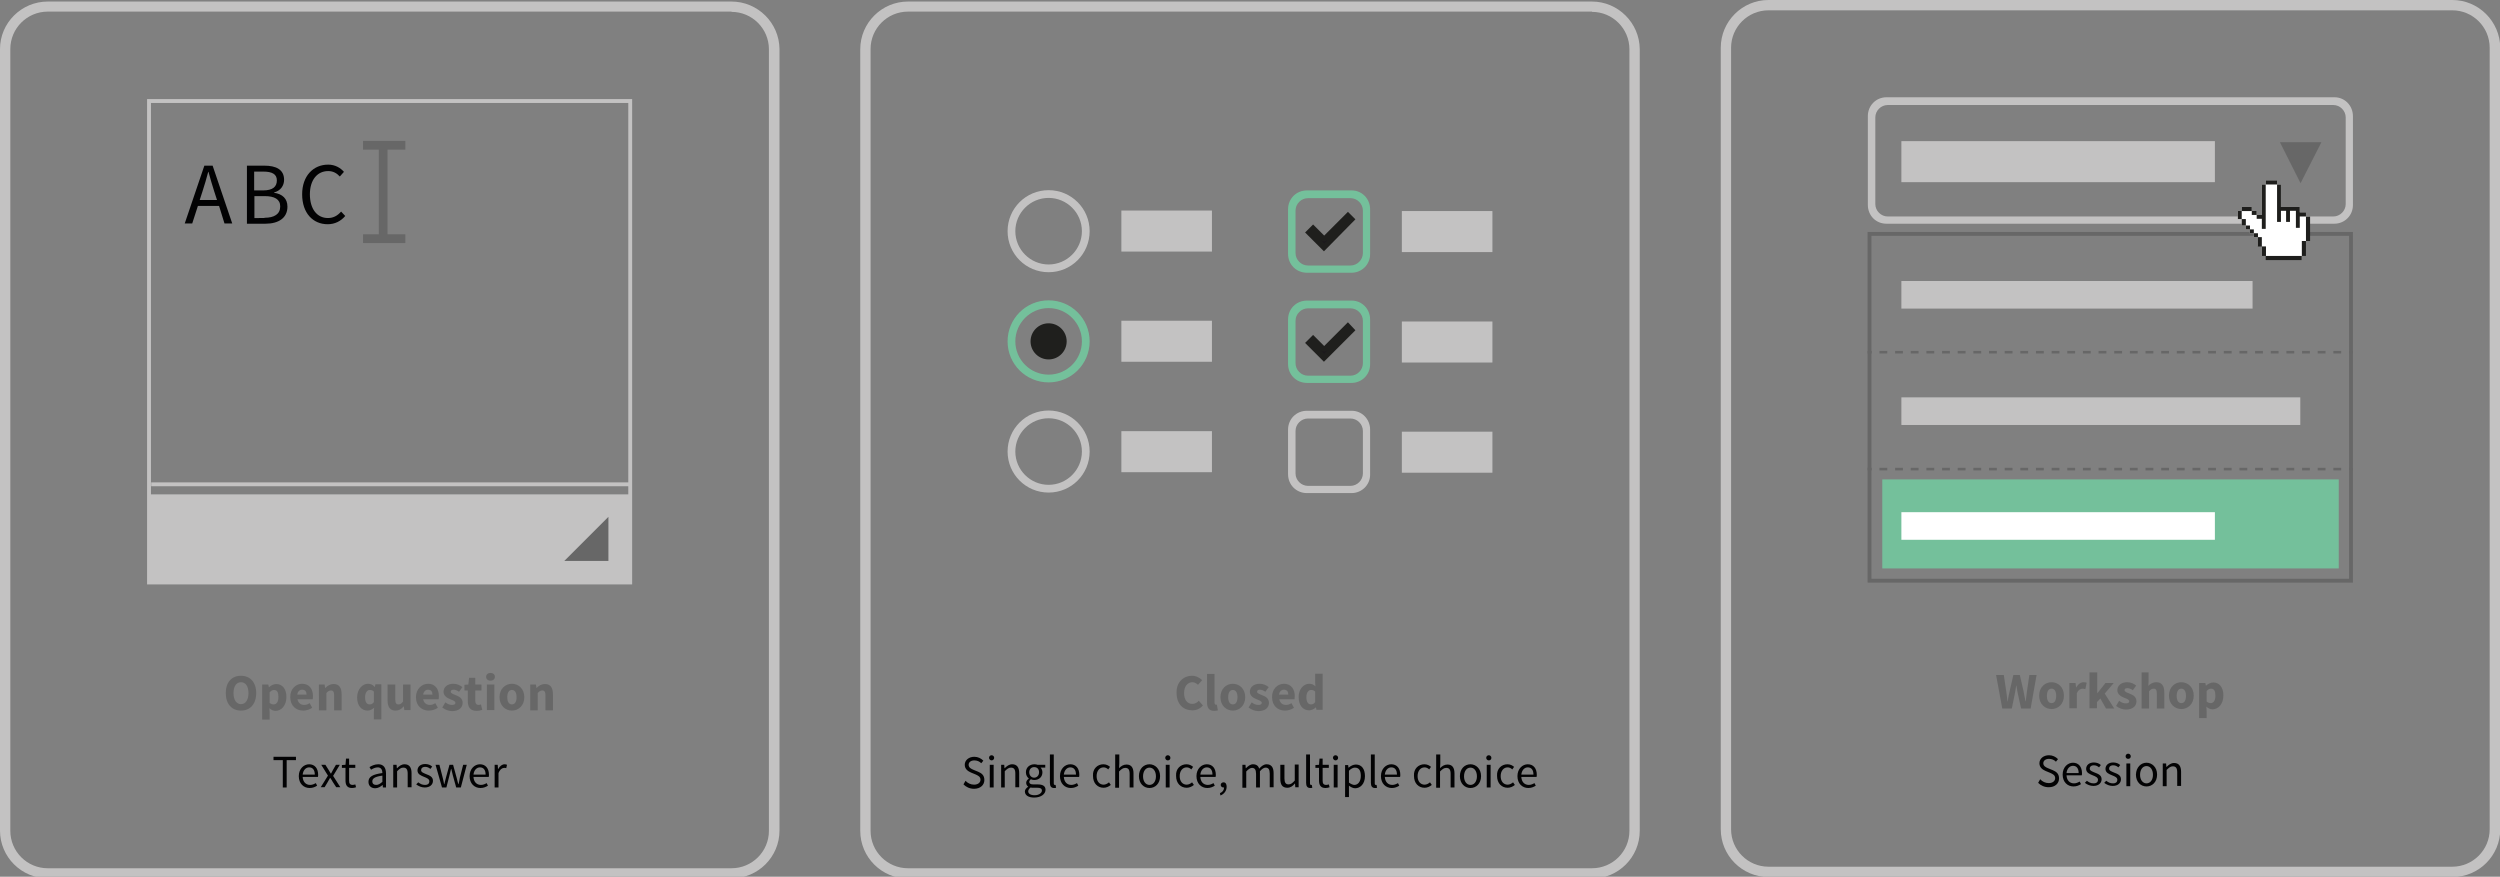
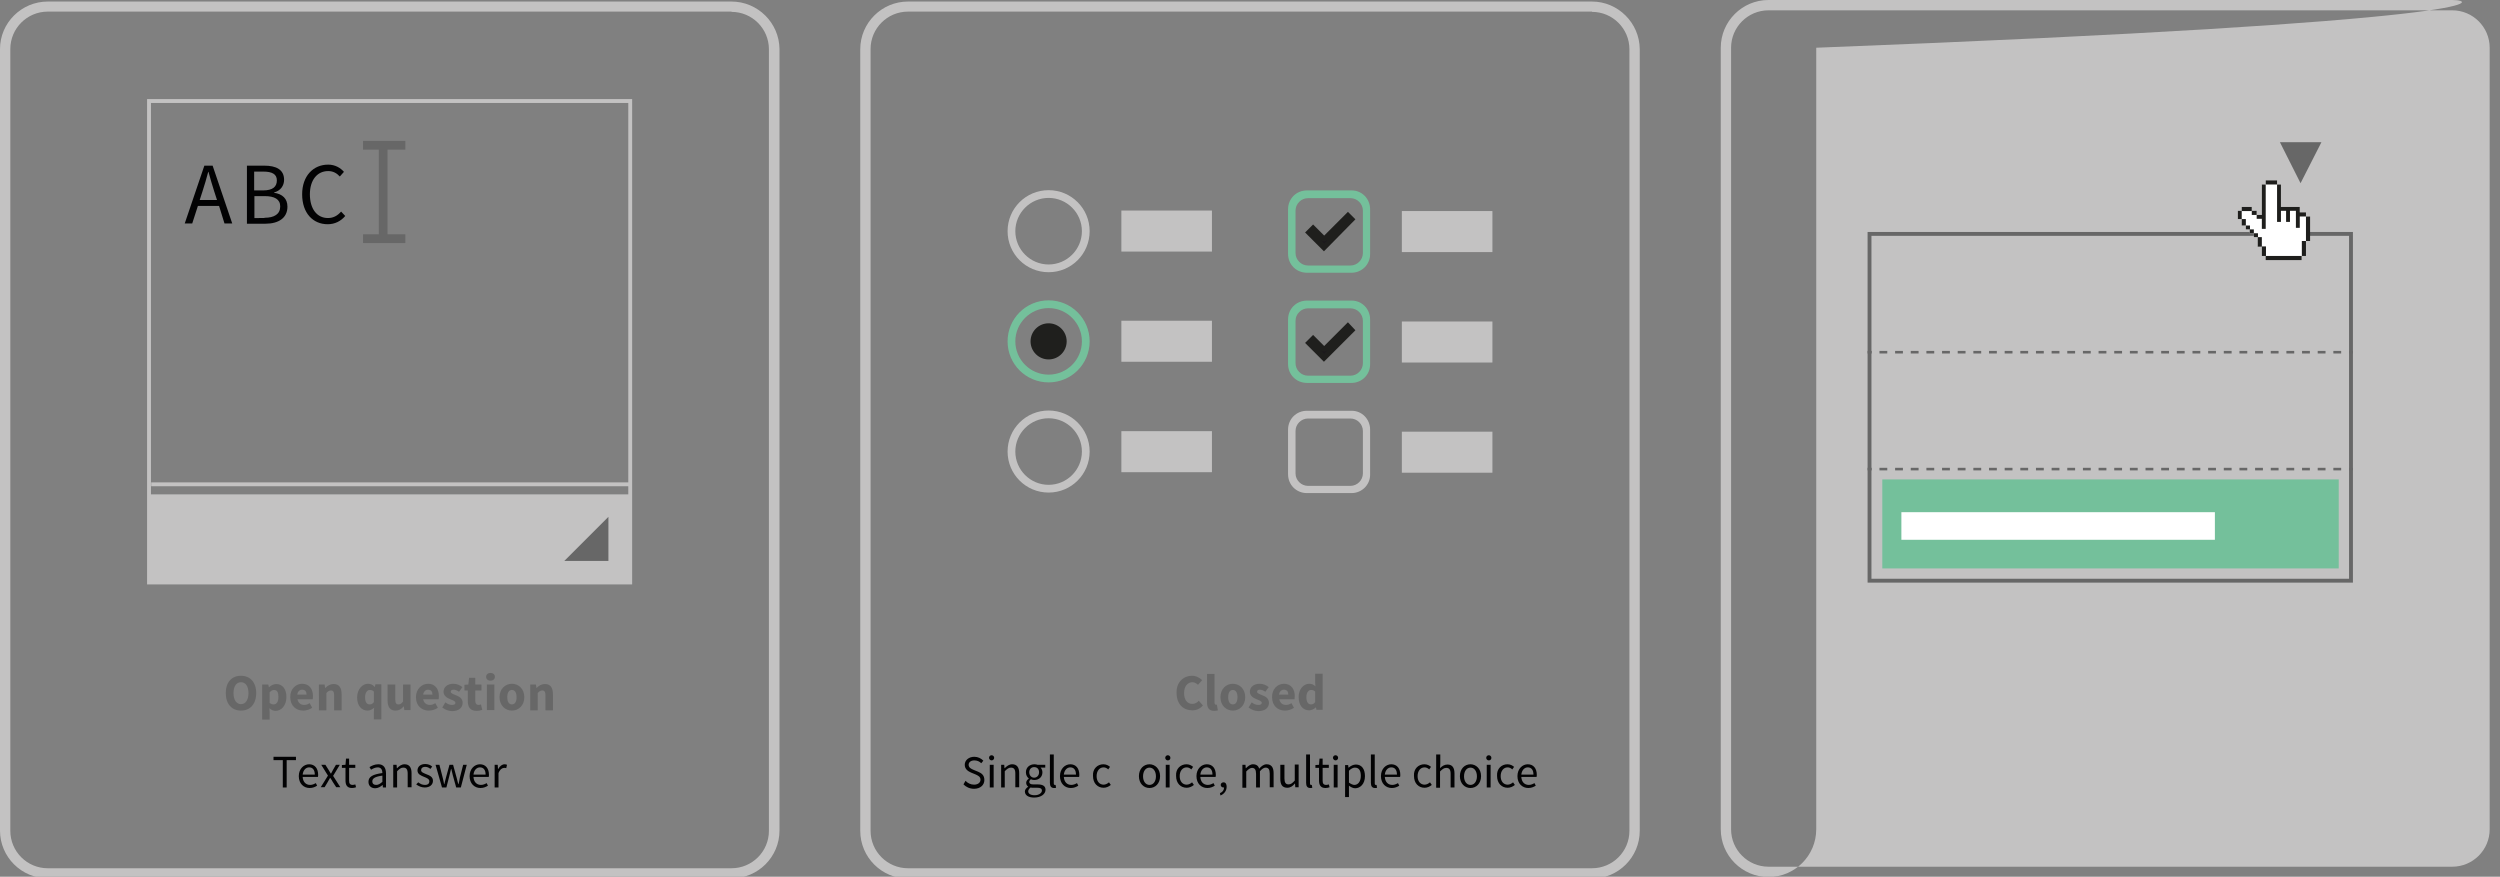
<svg xmlns="http://www.w3.org/2000/svg" version="1.1" x="0px" y="0px" viewBox="0 0 968.9 339.8" enable-background="new 0 0 968.9 339.8" xml:space="preserve">
  <rect x="0" y="0" width="968.9" height="339.8" fill="#808080" stroke="none" />
  <g id="Laag_1">
</g>
  <g id="Laag_3">
    <g>
      <g>
        <path fill="#676767" d="M87.5,268.6c0-4.3,2.4-6.7,5.9-6.7c3.5,0,5.9,2.5,5.9,6.7c0,4.3-2.4,6.8-5.9,6.8     C89.9,275.4,87.5,272.9,87.5,268.6z M96.3,268.6c0-2.6-1.1-4.2-2.9-4.2c-1.8,0-2.9,1.6-2.9,4.2c0,2.6,1.1,4.3,2.9,4.3     C95.2,272.9,96.3,271.2,96.3,268.6z" />
        <path fill="#676767" d="M104.5,276v2.9h-2.9v-13.6h2.4l0.2,1h0.1c0.8-0.7,1.8-1.2,2.8-1.2c2.4,0,3.9,2,3.9,5c0,3.4-2,5.4-4.2,5.4     c-0.9,0-1.7-0.4-2.4-1L104.5,276z M106.1,273c1,0,1.8-0.9,1.8-2.9c0-1.8-0.5-2.7-1.7-2.7c-0.6,0-1.1,0.3-1.7,0.9v4.1     C105,272.9,105.6,273,106.1,273z" />
        <path fill="#676767" d="M117.1,265c2.8,0,4.2,2.1,4.2,4.8c0,0.5-0.1,1-0.1,1.2h-5.9c0.3,1.5,1.3,2.2,2.6,2.2     c0.7,0,1.4-0.2,2.1-0.7l1,1.8c-1,0.7-2.3,1.1-3.5,1.1c-2.8,0-5-1.9-5-5.2C112.4,267,114.7,265,117.1,265z M118.8,269.2     c0-1.1-0.5-1.9-1.7-1.9c-0.9,0-1.7,0.6-1.9,1.9H118.8z" />
        <path fill="#676767" d="M123.4,265.3h2.4l0.2,1.3h0.1c0.8-0.8,1.8-1.5,3.2-1.5c2.2,0,3.1,1.5,3.1,4v6.2h-2.9v-5.8     c0-1.4-0.4-1.9-1.2-1.9c-0.7,0-1.2,0.3-1.8,1v6.7h-2.9V265.3z" />
        <path fill="#676767" d="M142.6,265c1.1,0,1.9,0.4,2.6,1.2h0.1l0.2-1h2.3v13.6h-2.9v-3l0.1-1.5c-0.7,0.6-1.6,1.1-2.5,1.1     c-2.5,0-4.1-2-4.1-5.2C138.5,267,140.5,265,142.6,265z M143.3,273c0.6,0,1.1-0.2,1.6-0.9v-4.1c-0.5-0.5-1.1-0.6-1.6-0.6     c-0.9,0-1.8,0.9-1.8,2.8C141.5,272.1,142.1,273,143.3,273z" />
        <path fill="#676767" d="M150.3,265.3h2.9v5.8c0,1.4,0.4,1.9,1.2,1.9c0.7,0,1.2-0.3,1.8-1.1v-6.6h2.9v9.9h-2.4l-0.2-1.4h-0.1     c-0.8,1-1.8,1.6-3.1,1.6c-2.2,0-3.1-1.5-3.1-4V265.3z" />
        <path fill="#676767" d="M165.9,265c2.8,0,4.2,2.1,4.2,4.8c0,0.5-0.1,1-0.1,1.2H164c0.3,1.5,1.3,2.2,2.6,2.2     c0.7,0,1.4-0.2,2.1-0.7l1,1.8c-1,0.7-2.3,1.1-3.5,1.1c-2.8,0-5-1.9-5-5.2C161.2,267,163.5,265,165.9,265z M167.6,269.2     c0-1.1-0.5-1.9-1.7-1.9c-0.9,0-1.7,0.6-1.9,1.9H167.6z" />
        <path fill="#676767" d="M172.6,272.2c0.9,0.7,1.7,1,2.6,1c0.9,0,1.3-0.3,1.3-0.8c0-0.7-1-1-2-1.4c-1.2-0.5-2.6-1.3-2.6-2.9     c0-1.8,1.5-3.1,3.8-3.1c1.5,0,2.6,0.6,3.5,1.3l-1.3,1.8c-0.7-0.5-1.4-0.8-2.1-0.8c-0.8,0-1.1,0.3-1.1,0.8c0,0.6,0.9,0.9,1.9,1.3     c1.3,0.5,2.7,1.2,2.7,3c0,1.8-1.4,3.2-4.1,3.2c-1.3,0-2.8-0.6-3.8-1.4L172.6,272.2z" />
        <path fill="#676767" d="M181.4,267.6H180v-2.2l1.5-0.1l0.3-2.6h2.4v2.6h2.4v2.3h-2.4v4c0,1.1,0.5,1.6,1.3,1.6     c0.3,0,0.7-0.1,0.9-0.2l0.5,2.1c-0.5,0.2-1.2,0.4-2.2,0.4c-2.5,0-3.4-1.5-3.4-3.8V267.6z" />
        <path fill="#676767" d="M188.4,262.3c0-0.9,0.7-1.5,1.7-1.5c1,0,1.7,0.6,1.7,1.5c0,0.9-0.7,1.5-1.7,1.5     C189.1,263.8,188.4,263.2,188.4,262.3z M188.7,265.3h2.9v9.9h-2.9V265.3z" />
        <path fill="#676767" d="M198.4,265c2.5,0,4.8,1.9,4.8,5.2s-2.3,5.2-4.8,5.2c-2.5,0-4.8-1.9-4.8-5.2S195.9,265,198.4,265z      M198.4,273c1.2,0,1.8-1.1,1.8-2.8c0-1.7-0.6-2.8-1.8-2.8c-1.2,0-1.8,1.1-1.8,2.8C196.6,271.9,197.2,273,198.4,273z" />
        <path fill="#676767" d="M205.3,265.3h2.4l0.2,1.3h0.1c0.8-0.8,1.8-1.5,3.2-1.5c2.2,0,3.1,1.5,3.1,4v6.2h-2.9v-5.8     c0-1.4-0.4-1.9-1.2-1.9c-0.7,0-1.2,0.3-1.8,1v6.7h-2.9V265.3z" />
        <path fill="#020203" d="M109.6,294.6H106v-1.3h8.7v1.3h-3.6v10.6h-1.5V294.6z" />
        <path fill="#020203" d="M119.8,296.2c2.2,0,3.5,1.6,3.5,4.1c0,0.3,0,0.6-0.1,0.8h-5.9c0.1,1.9,1.2,3.1,2.9,3.1     c0.8,0,1.5-0.3,2.2-0.7l0.5,1c-0.8,0.5-1.7,0.9-2.9,0.9c-2.3,0-4.2-1.7-4.2-4.6S117.8,296.2,119.8,296.2z M122,300.2     c0-1.8-0.8-2.8-2.2-2.8c-1.2,0-2.3,1-2.5,2.8H122z" />
        <path fill="#020203" d="M127.1,300.6l-2.6-4.2h1.6l1.2,1.9c0.3,0.5,0.6,1,0.9,1.5h0.1c0.3-0.5,0.5-1,0.8-1.5l1.1-1.9h1.5     l-2.6,4.3l2.8,4.4h-1.6l-1.3-2c-0.3-0.5-0.6-1.1-1-1.6h-0.1c-0.3,0.5-0.6,1-0.9,1.6l-1.2,2h-1.5L127.1,300.6z" />
        <path fill="#020203" d="M133.8,297.6h-1.3v-1.1l1.4-0.1l0.2-2.4h1.2v2.4h2.4v1.2h-2.4v4.9c0,1.1,0.3,1.7,1.4,1.7     c0.3,0,0.7-0.1,1-0.2l0.3,1.1c-0.5,0.2-1.1,0.3-1.6,0.3c-1.9,0-2.5-1.2-2.5-2.9V297.6z" />
        <path fill="#020203" d="M148.2,299.6c0-1.1-0.4-2.2-1.8-2.2c-1,0-1.9,0.5-2.6,0.9l-0.6-1c0.8-0.5,2-1.1,3.4-1.1     c2.1,0,3,1.4,3,3.6v5.4h-1.2l-0.1-1h0c-0.8,0.7-1.8,1.3-2.9,1.3c-1.5,0-2.6-0.9-2.6-2.5C142.8,301,144.5,300.1,148.2,299.6z      M145.8,304.2c0.8,0,1.5-0.4,2.4-1.2v-2.4c-2.9,0.4-3.9,1.1-3.9,2.2C144.3,303.8,144.9,304.2,145.8,304.2z" />
        <path fill="#020203" d="M152.5,296.4h1.2l0.1,1.3h0.1c0.8-0.8,1.7-1.5,2.9-1.5c1.8,0,2.7,1.2,2.7,3.4v5.5H158v-5.3     c0-1.6-0.5-2.3-1.7-2.3c-0.9,0-1.5,0.5-2.4,1.4v6.3h-1.5V296.4z" />
        <path fill="#020203" d="M162.1,303.2c0.8,0.6,1.5,1,2.6,1c1.2,0,1.7-0.6,1.7-1.4c0-0.9-1-1.3-2-1.7c-1.2-0.5-2.6-1-2.6-2.5     c0-1.4,1.1-2.5,3-2.5c1.1,0,2.1,0.4,2.7,1l-0.7,0.9c-0.6-0.5-1.2-0.8-2-0.8c-1.1,0-1.6,0.6-1.6,1.3c0,0.8,1,1.1,1.9,1.5     c1.3,0.5,2.7,1,2.7,2.6c0,1.4-1.1,2.6-3.2,2.6c-1.2,0-2.4-0.5-3.3-1.2L162.1,303.2z" />
        <path fill="#020203" d="M168.8,296.4h1.5l1.3,5.1c0.2,0.8,0.4,1.6,0.5,2.4h0.1c0.2-0.8,0.4-1.6,0.6-2.4l1.4-5.1h1.4l1.4,5.1     c0.2,0.8,0.4,1.6,0.6,2.4h0.1c0.2-0.8,0.4-1.6,0.5-2.4l1.3-5.1h1.4l-2.3,8.8h-1.8l-1.3-4.7c-0.2-0.8-0.4-1.6-0.6-2.5h-0.1     c-0.2,0.9-0.4,1.7-0.6,2.5l-1.2,4.7h-1.7L168.8,296.4z" />
        <path fill="#020203" d="M186,296.2c2.2,0,3.5,1.6,3.5,4.1c0,0.3,0,0.6-0.1,0.8h-5.9c0.1,1.9,1.2,3.1,2.9,3.1     c0.8,0,1.5-0.3,2.2-0.7l0.5,1c-0.8,0.5-1.7,0.9-2.9,0.9c-2.3,0-4.2-1.7-4.2-4.6S184,296.2,186,296.2z M188.2,300.2     c0-1.8-0.8-2.8-2.2-2.8c-1.2,0-2.3,1-2.5,2.8H188.2z" />
        <path fill="#020203" d="M191.7,296.4h1.2l0.1,1.6h0.1c0.6-1.1,1.5-1.8,2.5-1.8c0.4,0,0.6,0.1,0.9,0.2l-0.3,1.3     c-0.3-0.1-0.5-0.1-0.8-0.1c-0.7,0-1.6,0.5-2.2,2v5.6h-1.5V296.4z" />
      </g>
      <g>
        <rect x="58" y="191.6" fill="#C3C2C2" width="185.8" height="34.3" />
        <g>
          <path fill="#C3C2C2" d="M243.5,39.9v185.1h-185V39.9H243.5 M245,38.4H57v188.1h188V38.4L245,38.4z" />
        </g>
        <line fill="none" stroke="#C3C2C2" stroke-width="1.5" stroke-miterlimit="10" x1="58.6" y1="187.7" x2="244" y2="187.7" />
        <polygon fill="#676767" points="218.7,217.4 235.8,200.3 235.8,217.4    " />
        <g>
          <path fill="#020203" d="M84.9,79.8h-8.2l-2.2,6.8h-2.9l7.6-22.4h3.2L90,86.6h-3L84.9,79.8z M84.1,77.5l-1.1-3.4      c-0.8-2.5-1.5-4.9-2.2-7.5h-0.1c-0.7,2.6-1.4,5.1-2.2,7.5l-1.1,3.4H84.1z" />
          <path fill="#020203" d="M95.7,64.2h6.7c4.6,0,7.7,1.5,7.7,5.5c0,2.2-1.3,4.2-3.9,4.9v0.1c3.3,0.5,5.2,2.3,5.2,5.4      c0,4.4-3.5,6.6-8.5,6.6h-7.2V64.2z M101.9,73.8c3.8,0,5.4-1.4,5.4-3.9c0-2.4-1.8-3.4-5.3-3.4h-3.5v7.3H101.9z M102.5,84.4      c3.8,0,6.1-1.4,6.1-4.4c0-2.8-2.2-4-6.1-4h-3.9v8.5H102.5z" />
          <path fill="#020203" d="M127.2,63.8c2.7,0,4.8,1.3,6.1,2.8l-1.6,1.8c-1.2-1.3-2.6-2.1-4.5-2.1c-4.3,0-7.1,3.5-7.1,9      c0,5.6,2.7,9.2,7,9.2c2.1,0,3.7-0.9,5.1-2.5l1.6,1.7c-1.7,2-4,3.2-6.8,3.2c-5.7,0-9.9-4.3-9.9-11.6      C117.1,68.2,121.4,63.8,127.2,63.8z" />
        </g>
        <g>
          <line fill="none" stroke="#676767" stroke-width="3.393" stroke-miterlimit="10" x1="148.5" y1="56.7" x2="148.5" y2="92.5" />
          <line fill="none" stroke="#676767" stroke-width="3.393" stroke-miterlimit="10" x1="140.7" y1="56.3" x2="157.1" y2="56.3" />
          <line fill="none" stroke="#676767" stroke-width="3.393" stroke-miterlimit="10" x1="140.7" y1="92.5" x2="157.1" y2="92.5" />
        </g>
      </g>
      <g>
        <path fill="#C3C2C2" d="M283.5,4.6c8,0,14.5,6.5,14.5,14.5v302.9c0,8-6.5,14.5-14.5,14.5H18.5c-8,0-14.5-6.5-14.5-14.5V19     c0-8,6.5-14.5,14.5-14.5H283.5 M283.5,0.6H18.5C8.3,0.6,0,8.9,0,19v302.9c0,10.2,8.3,18.5,18.5,18.5h265.1     c10.2,0,18.5-8.3,18.5-18.5V19C302,8.9,293.7,0.6,283.5,0.6L283.5,0.6z" />
      </g>
    </g>
    <g>
      <g>
        <g>
          <rect x="434.6" y="81.6" fill="#C3C2C2" width="35.1" height="15.9" />
        </g>
        <g>
          <rect x="434.6" y="124.3" fill="#C3C2C2" width="35.1" height="15.9" />
        </g>
        <g>
          <rect x="434.6" y="167.1" fill="#C3C2C2" width="35.1" height="15.9" />
        </g>
        <g>
          <g>
            <path fill="#C3C2C2" d="M406.4,76.7c7.1,0,12.9,5.8,12.9,12.9s-5.8,12.9-12.9,12.9c-7.1,0-12.9-5.8-12.9-12.9       S399.3,76.7,406.4,76.7 M406.4,73.7c-8.8,0-15.9,7.1-15.9,15.9s7.1,15.9,15.9,15.9c8.8,0,15.9-7.1,15.9-15.9       S415.2,73.7,406.4,73.7L406.4,73.7z" />
          </g>
        </g>
        <g>
          <circle fill="none" cx="406.4" cy="89.6" r="7.5" />
        </g>
        <g>
          <g>
            <path fill="#74C09B" d="M406.4,119.4c7.1,0,12.9,5.8,12.9,12.9c0,7.1-5.8,12.9-12.9,12.9c-7.1,0-12.9-5.8-12.9-12.9       C393.5,125.2,399.3,119.4,406.4,119.4 M406.4,116.4c-8.8,0-15.9,7.1-15.9,15.9s7.1,15.9,15.9,15.9c8.8,0,15.9-7.1,15.9-15.9       S415.2,116.4,406.4,116.4L406.4,116.4z" />
          </g>
        </g>
        <g>
          <circle fill="#1F1F1D" cx="406.4" cy="132.3" r="7" />
        </g>
        <g>
          <g>
            <path fill="#C3C2C2" d="M406.4,162.1c7.1,0,12.9,5.8,12.9,12.9s-5.8,12.9-12.9,12.9c-7.1,0-12.9-5.8-12.9-12.9       S399.3,162.1,406.4,162.1 M406.4,159.1c-8.8,0-15.9,7.1-15.9,15.9s7.1,15.9,15.9,15.9c8.8,0,15.9-7.1,15.9-15.9       S415.2,159.1,406.4,159.1L406.4,159.1z" />
          </g>
        </g>
        <g>
          <circle fill="none" cx="406.4" cy="175" r="7.5" />
        </g>
        <g>
          <g>
            <g>
              <path fill="#74C09B" d="M523.8,105.7h-17.3c-4.1,0-7.3-3.2-7.3-7.3V81.1c0-4.1,3.2-7.3,7.3-7.3h17.4c3.9,0,7.1,3.2,7.1,7.3        v17.4C531,102.5,527.8,105.7,523.8,105.7z M506.9,76.8c-2.6,0-4.8,2.2-4.8,4.8v16.5c0,2.6,2.2,4.8,4.8,4.8h16.5        c2.6,0,4.8-2.2,4.8-4.8V81.6c0-2.6-2.2-4.8-4.8-4.8H506.9z" />
              <g>
                <path fill="#1C191D" d="M507.5,90l1.5-1.5l3.6,3.6c0.3,0.3,0.5,0.3,0.8,0.3c0.3,0,0.5-0.1,0.8-0.3l8.4-8.4l1.5,1.5         l-10.8,10.7L507.5,90z" />
                <path fill="#1F1F1D" d="M522.4,85.2L522.4,85.2l-9.2,9.2l-4.3-4.3l0,0l2.8,2.8c0.4,0.4,0.9,0.6,1.5,0.6         c0.5,0,1.1-0.3,1.5-0.6L522.4,85.2 M522.4,82.1l-9.2,9.2l-4.3-4.3l-3.1,3.1l7.3,7.3L525.3,85L522.4,82.1L522.4,82.1z" />
              </g>
            </g>
            <rect x="543.3" y="81.8" fill="#C3C2C2" width="35.1" height="15.9" />
          </g>
          <g>
            <g>
              <path fill="#74C09B" d="M523.8,148.4h-17.3c-4.1,0-7.3-3.2-7.3-7.3v-17.3c0-4.1,3.2-7.3,7.3-7.3h17.4c3.9,0,7.1,3.2,7.1,7.3        v17.4C531,145.2,527.8,148.4,523.8,148.4z M506.9,119.5c-2.6,0-4.8,2.2-4.8,4.8v16.5c0,2.6,2.2,4.8,4.8,4.8h16.5        c2.6,0,4.8-2.2,4.8-4.8v-16.5c0-2.6-2.2-4.8-4.8-4.8H506.9z" />
              <g>
                <path fill="#1C191D" d="M507.5,132.7l1.5-1.5l3.6,3.6c0.3,0.3,0.5,0.3,0.8,0.3c0.3,0,0.5-0.1,0.8-0.3l8.4-8.4l1.5,1.5         l-10.8,10.7L507.5,132.7z" />
                <path fill="#1F1F1D" d="M522.4,127.9L522.4,127.9l-9.2,9.2l-4.3-4.3l0,0l2.8,2.8c0.4,0.4,0.9,0.6,1.5,0.6         c0.5,0,1.1-0.3,1.5-0.6L522.4,127.9 M522.4,124.9l-9.2,9.2l-4.3-4.3l-3.1,3.1l7.3,7.3l12.2-12.2L522.4,124.9L522.4,124.9z" />
              </g>
            </g>
            <rect x="543.3" y="124.6" fill="#C3C2C2" width="35.1" height="15.9" />
          </g>
          <g>
            <g>
              <path fill="#C3C2C2" d="M523.8,191.1h-17.3c-4.1,0-7.3-3.2-7.3-7.3v-17.3c0-4.1,3.2-7.3,7.3-7.3h17.4c3.9,0,7.1,3.2,7.1,7.3        V184C531,187.9,527.8,191.1,523.8,191.1z M506.9,162.2c-2.6,0-4.8,2.2-4.8,4.8v16.5c0,2.6,2.2,4.8,4.8,4.8h16.5        c2.6,0,4.8-2.2,4.8-4.8v-16.5c0-2.6-2.2-4.8-4.8-4.8H506.9z" />
            </g>
            <rect x="543.3" y="167.3" fill="#C3C2C2" width="35.1" height="15.9" />
          </g>
        </g>
      </g>
      <g>
        <path fill="#676767" d="M462,261.9c1.6,0,3,0.8,3.9,1.7l-1.6,1.8c-0.7-0.6-1.3-1-2.2-1c-1.8,0-3.2,1.6-3.2,4.2     c0,2.7,1.3,4.2,3.2,4.2c1.1,0,1.8-0.5,2.5-1.2l1.6,1.8c-1.1,1.3-2.5,1.9-4.1,1.9c-3.4,0-6.1-2.3-6.1-6.7     C455.8,264.4,458.7,261.9,462,261.9z" />
        <path fill="#676767" d="M467.8,261.2h2.9v11.1c0,0.6,0.3,0.8,0.5,0.8c0.1,0,0.2,0,0.4,0l0.4,2.2c-0.3,0.1-0.8,0.2-1.5,0.2     c-2,0-2.7-1.3-2.7-3.3V261.2z" />
        <path fill="#676767" d="M477.8,265c2.5,0,4.8,1.9,4.8,5.2s-2.3,5.2-4.8,5.2c-2.5,0-4.8-1.9-4.8-5.2S475.3,265,477.8,265z      M477.8,273c1.2,0,1.8-1.1,1.8-2.8c0-1.7-0.6-2.8-1.8-2.8c-1.2,0-1.8,1.1-1.8,2.8C476,271.9,476.6,273,477.8,273z" />
        <path fill="#676767" d="M485.1,272.2c0.9,0.7,1.7,1,2.6,1c0.9,0,1.3-0.3,1.3-0.8c0-0.7-1-1-2-1.4c-1.2-0.5-2.6-1.3-2.6-2.9     c0-1.8,1.5-3.1,3.8-3.1c1.5,0,2.6,0.6,3.5,1.3l-1.3,1.8c-0.7-0.5-1.4-0.8-2.1-0.8c-0.8,0-1.1,0.3-1.1,0.8c0,0.6,0.9,0.9,1.9,1.3     c1.3,0.5,2.7,1.2,2.7,3c0,1.8-1.4,3.2-4.1,3.2c-1.3,0-2.8-0.6-3.8-1.4L485.1,272.2z" />
        <path fill="#676767" d="M497.6,265c2.8,0,4.2,2.1,4.2,4.8c0,0.5-0.1,1-0.1,1.2h-5.9c0.3,1.5,1.3,2.2,2.6,2.2     c0.7,0,1.4-0.2,2.1-0.7l1,1.8c-1,0.7-2.3,1.1-3.5,1.1c-2.8,0-5-1.9-5-5.2C492.9,267,495.2,265,497.6,265z M499.3,269.2     c0-1.1-0.5-1.9-1.7-1.9c-0.9,0-1.7,0.6-1.9,1.9H499.3z" />
        <path fill="#676767" d="M507.4,265c1.1,0,1.8,0.4,2.4,1l-0.1-1.5v-3.4h2.9v14h-2.4l-0.2-1H510c-0.7,0.7-1.7,1.2-2.6,1.2     c-2.5,0-4.1-2-4.1-5.2C503.3,267,505.3,265,507.4,265z M508.1,273c0.6,0,1.1-0.2,1.6-0.9v-4.1c-0.5-0.5-1.1-0.6-1.6-0.6     c-0.9,0-1.8,0.9-1.8,2.8C506.3,272.1,507,273,508.1,273z" />
        <path fill="#020203" d="M374.2,302.6c0.8,0.9,2,1.5,3.3,1.5c1.5,0,2.5-0.8,2.5-1.9c0-1.2-0.9-1.6-2-2.1l-1.7-0.7     c-1.1-0.5-2.4-1.3-2.4-3c0-1.8,1.6-3.1,3.7-3.1c1.4,0,2.6,0.6,3.5,1.5l-0.8,1c-0.7-0.7-1.6-1.1-2.7-1.1c-1.3,0-2.2,0.7-2.2,1.7     c0,1.1,1,1.6,2,2l1.7,0.7c1.4,0.6,2.4,1.4,2.4,3.2c0,1.9-1.5,3.4-4,3.4c-1.7,0-3.1-0.7-4.1-1.7L374.2,302.6z" />
        <path fill="#020203" d="M383.3,293.7c0-0.6,0.5-1,1-1s1,0.4,1,1c0,0.6-0.5,1-1,1S383.3,294.2,383.3,293.7z M383.6,296.4h1.5v8.8     h-1.5V296.4z" />
        <path fill="#020203" d="M388,296.4h1.2l0.1,1.3h0.1c0.8-0.8,1.7-1.5,2.9-1.5c1.8,0,2.7,1.2,2.7,3.4v5.5h-1.5v-5.3     c0-1.6-0.5-2.3-1.7-2.3c-0.9,0-1.5,0.5-2.4,1.4v6.3H388V296.4z" />
        <path fill="#020203" d="M398.5,304.9L398.5,304.9c-0.4-0.3-0.8-0.8-0.8-1.5c0-0.7,0.5-1.3,1-1.6v-0.1c-0.6-0.5-1.1-1.3-1.1-2.4     c0-1.9,1.5-3.1,3.3-3.1c0.5,0,0.9,0.1,1.2,0.2h3v1.1h-1.8c0.4,0.4,0.7,1.1,0.7,1.8c0,1.9-1.4,3-3.2,3c-0.4,0-0.9-0.1-1.3-0.3     c-0.3,0.3-0.6,0.6-0.6,1c0,0.6,0.4,1,1.5,1h1.7c2,0,3.1,0.6,3.1,2.1c0,1.6-1.7,3-4.4,3c-2.1,0-3.6-0.8-3.6-2.4     C397.2,306.1,397.7,305.4,398.5,304.9z M401,308.2c1.7,0,2.8-0.9,2.8-1.8c0-0.8-0.6-1.1-1.8-1.1h-1.5c-0.3,0-0.8,0-1.1-0.1     c-0.6,0.5-0.9,1-0.9,1.5C398.5,307.6,399.4,308.2,401,308.2z M402.7,299.3c0-1.3-0.8-2-1.9-2s-1.9,0.8-1.9,2s0.8,2.1,1.9,2.1     C401.8,301.4,402.7,300.6,402.7,299.3z" />
        <path fill="#020203" d="M406.9,292.4h1.5v11.2c0,0.5,0.2,0.6,0.4,0.6c0.1,0,0.2,0,0.3,0l0.2,1.1c-0.2,0.1-0.5,0.1-0.8,0.1     c-1.1,0-1.6-0.7-1.6-2V292.4z" />
        <path fill="#020203" d="M414.8,296.2c2.2,0,3.5,1.6,3.5,4.1c0,0.3,0,0.6-0.1,0.8h-5.9c0.1,1.9,1.2,3.1,2.9,3.1     c0.8,0,1.5-0.3,2.2-0.7l0.5,1c-0.8,0.5-1.7,0.9-2.9,0.9c-2.3,0-4.2-1.7-4.2-4.6S412.8,296.2,414.8,296.2z M417,300.2     c0-1.8-0.8-2.8-2.2-2.8c-1.2,0-2.3,1-2.5,2.8H417z" />
        <path fill="#020203" d="M427.6,296.2c1.2,0,2,0.5,2.6,1l-0.7,1c-0.5-0.5-1.1-0.8-1.8-0.8c-1.6,0-2.7,1.4-2.7,3.4     c0,2,1.1,3.3,2.7,3.3c0.8,0,1.5-0.4,2.1-0.9l0.7,1c-0.8,0.7-1.8,1.1-2.8,1.1c-2.3,0-4.1-1.7-4.1-4.6     C423.4,297.9,425.4,296.2,427.6,296.2z" />
-         <path fill="#020203" d="M432.3,292.4h1.5v3.5l-0.1,1.8c0.8-0.8,1.7-1.4,2.9-1.4c1.8,0,2.7,1.2,2.7,3.4v5.5h-1.5v-5.3     c0-1.6-0.5-2.3-1.7-2.3c-0.9,0-1.5,0.5-2.4,1.4v6.3h-1.5V292.4z" />
        <path fill="#020203" d="M445.5,296.2c2.1,0,4.1,1.7,4.1,4.6c0,2.9-1.9,4.6-4.1,4.6s-4.1-1.7-4.1-4.6     C441.4,297.9,443.3,296.2,445.5,296.2z M445.5,304.2c1.5,0,2.5-1.4,2.5-3.3c0-2-1-3.4-2.5-3.4c-1.5,0-2.5,1.4-2.5,3.4     C443,302.8,444,304.2,445.5,304.2z" />
        <path fill="#020203" d="M451.6,293.7c0-0.6,0.5-1,1-1s1,0.4,1,1c0,0.6-0.4,1-1,1S451.6,294.2,451.6,293.7z M451.8,296.4h1.5v8.8     h-1.5V296.4z" />
        <path fill="#020203" d="M459.8,296.2c1.2,0,2,0.5,2.6,1l-0.7,1c-0.5-0.5-1.1-0.8-1.8-0.8c-1.6,0-2.7,1.4-2.7,3.4     c0,2,1.1,3.3,2.7,3.3c0.8,0,1.5-0.4,2.1-0.9l0.7,1c-0.8,0.7-1.8,1.1-2.8,1.1c-2.3,0-4.1-1.7-4.1-4.6     C455.6,297.9,457.6,296.2,459.8,296.2z" />
        <path fill="#020203" d="M467.7,296.2c2.2,0,3.5,1.6,3.5,4.1c0,0.3,0,0.6-0.1,0.8h-5.9c0.1,1.9,1.2,3.1,2.9,3.1     c0.8,0,1.5-0.3,2.2-0.7l0.5,1c-0.8,0.5-1.7,0.9-2.9,0.9c-2.3,0-4.2-1.7-4.2-4.6S465.7,296.2,467.7,296.2z M469.9,300.2     c0-1.8-0.8-2.8-2.2-2.8c-1.2,0-2.3,1-2.5,2.8H469.9z" />
        <path fill="#020203" d="M472.8,307.4c1-0.4,1.6-1.2,1.6-2.2c-0.1,0-0.1,0-0.2,0c-0.6,0-1.1-0.4-1.1-1c0-0.6,0.5-1,1.1-1     c0.8,0,1.2,0.7,1.2,1.7c0,1.5-0.9,2.8-2.4,3.4L472.8,307.4z" />
        <path fill="#020203" d="M481.5,296.4h1.2l0.1,1.3h0.1c0.8-0.8,1.7-1.5,2.7-1.5c1.3,0,2.1,0.6,2.4,1.7c0.9-1,1.8-1.7,2.9-1.7     c1.8,0,2.7,1.2,2.7,3.4v5.5h-1.5v-5.3c0-1.6-0.5-2.3-1.6-2.3c-0.7,0-1.4,0.5-2.2,1.4v6.3h-1.5v-5.3c0-1.6-0.5-2.3-1.6-2.3     c-0.6,0-1.4,0.5-2.2,1.4v6.3h-1.5V296.4z" />
        <path fill="#020203" d="M496.3,296.4h1.5v5.3c0,1.6,0.5,2.3,1.6,2.3c0.9,0,1.5-0.5,2.4-1.5v-6.2h1.5v8.8H502l-0.1-1.4h-0.1     c-0.8,1-1.7,1.6-2.9,1.6c-1.9,0-2.7-1.2-2.7-3.4V296.4z" />
        <path fill="#020203" d="M506.2,292.4h1.5v11.2c0,0.5,0.2,0.6,0.4,0.6c0.1,0,0.2,0,0.3,0l0.2,1.1c-0.2,0.1-0.5,0.1-0.8,0.1     c-1.1,0-1.6-0.7-1.6-2V292.4z" />
        <path fill="#020203" d="M511.1,297.6h-1.3v-1.1l1.4-0.1l0.2-2.4h1.2v2.4h2.4v1.2h-2.4v4.9c0,1.1,0.3,1.7,1.4,1.7     c0.3,0,0.7-0.1,1-0.2l0.3,1.1c-0.5,0.2-1.1,0.3-1.6,0.3c-1.9,0-2.5-1.2-2.5-2.9V297.6z" />
        <path fill="#020203" d="M516.6,293.7c0-0.6,0.5-1,1-1s1,0.4,1,1c0,0.6-0.5,1-1,1S516.6,294.2,516.6,293.7z M516.9,296.4h1.5v8.8     h-1.5V296.4z" />
        <path fill="#020203" d="M522.8,305.9v3h-1.5v-12.4h1.2l0.1,1h0.1c0.8-0.7,1.8-1.2,2.8-1.2c2.2,0,3.5,1.7,3.5,4.5     c0,3-1.8,4.7-3.8,4.7c-0.8,0-1.6-0.4-2.4-1L522.8,305.9z M524.9,304.2c1.4,0,2.5-1.3,2.5-3.5c0-1.9-0.6-3.2-2.3-3.2     c-0.7,0-1.5,0.4-2.3,1.2v4.6C523.6,303.9,524.4,304.2,524.9,304.2z" />
        <path fill="#020203" d="M531.3,292.4h1.5v11.2c0,0.5,0.2,0.6,0.4,0.6c0.1,0,0.2,0,0.3,0l0.2,1.1c-0.2,0.1-0.5,0.1-0.8,0.1     c-1.1,0-1.6-0.7-1.6-2V292.4z" />
        <path fill="#020203" d="M539.2,296.2c2.2,0,3.5,1.6,3.5,4.1c0,0.3,0,0.6-0.1,0.8h-5.9c0.1,1.9,1.2,3.1,2.9,3.1     c0.8,0,1.5-0.3,2.2-0.7l0.5,1c-0.8,0.5-1.7,0.9-2.9,0.9c-2.3,0-4.2-1.7-4.2-4.6S537.2,296.2,539.2,296.2z M541.4,300.2     c0-1.8-0.8-2.8-2.2-2.8c-1.2,0-2.3,1-2.5,2.8H541.4z" />
        <path fill="#020203" d="M552,296.2c1.2,0,2,0.5,2.6,1l-0.7,1c-0.5-0.5-1.1-0.8-1.8-0.8c-1.6,0-2.7,1.4-2.7,3.4     c0,2,1.1,3.3,2.7,3.3c0.8,0,1.5-0.4,2.1-0.9l0.7,1c-0.8,0.7-1.8,1.1-2.8,1.1c-2.3,0-4.1-1.7-4.1-4.6     C547.8,297.9,549.8,296.2,552,296.2z" />
        <path fill="#020203" d="M556.7,292.4h1.5v3.5l-0.1,1.8c0.8-0.8,1.7-1.4,2.9-1.4c1.8,0,2.7,1.2,2.7,3.4v5.5h-1.5v-5.3     c0-1.6-0.5-2.3-1.7-2.3c-0.9,0-1.5,0.5-2.4,1.4v6.3h-1.5V292.4z" />
        <path fill="#020203" d="M569.9,296.2c2.1,0,4.1,1.7,4.1,4.6c0,2.9-1.9,4.6-4.1,4.6s-4.1-1.7-4.1-4.6     C565.8,297.9,567.7,296.2,569.9,296.2z M569.9,304.2c1.5,0,2.5-1.4,2.5-3.3c0-2-1-3.4-2.5-3.4c-1.5,0-2.5,1.4-2.5,3.4     C567.4,302.8,568.4,304.2,569.9,304.2z" />
        <path fill="#020203" d="M576,293.7c0-0.6,0.5-1,1-1s1,0.4,1,1c0,0.6-0.4,1-1,1S576,294.2,576,293.7z M576.2,296.4h1.5v8.8h-1.5     V296.4z" />
        <path fill="#020203" d="M584.2,296.2c1.2,0,2,0.5,2.6,1l-0.7,1c-0.5-0.5-1.1-0.8-1.8-0.8c-1.6,0-2.7,1.4-2.7,3.4     c0,2,1.1,3.3,2.7,3.3c0.8,0,1.5-0.4,2.1-0.9l0.7,1c-0.8,0.7-1.8,1.1-2.8,1.1c-2.3,0-4.1-1.7-4.1-4.6     C580,297.9,582,296.2,584.2,296.2z" />
        <path fill="#020203" d="M592.1,296.2c2.2,0,3.5,1.6,3.5,4.1c0,0.3,0,0.6-0.1,0.8h-5.9c0.1,1.9,1.2,3.1,2.9,3.1     c0.8,0,1.5-0.3,2.2-0.7l0.5,1c-0.8,0.5-1.7,0.9-2.9,0.9c-2.3,0-4.2-1.7-4.2-4.6S590.1,296.2,592.1,296.2z M594.3,300.2     c0-1.8-0.8-2.8-2.2-2.8c-1.2,0-2.3,1-2.5,2.8H594.3z" />
      </g>
      <g>
        <path fill="#C3C2C2" d="M617,4.6c8,0,14.5,6.5,14.5,14.5v302.9c0,8-6.5,14.5-14.5,14.5H351.9c-8,0-14.5-6.5-14.5-14.5V19     c0-8,6.5-14.5,14.5-14.5H617 M617,0.6H351.9c-10.2,0-18.5,8.3-18.5,18.5v302.9c0,10.2,8.3,18.5,18.5,18.5H617     c10.2,0,18.5-8.3,18.5-18.5V19C635.4,8.9,627.1,0.6,617,0.6L617,0.6z" />
      </g>
    </g>
    <g>
      <g>
        <path fill="#676767" d="M773.6,261.6h3l0.9,6.1c0.2,1.4,0.4,2.7,0.5,4.1h0.1c0.2-1.4,0.5-2.8,0.8-4.1l1.4-6.1h2.5l1.4,6.1     c0.3,1.3,0.5,2.7,0.8,4.1h0.1c0.2-1.4,0.3-2.8,0.5-4.1l0.9-6.1h2.8l-2.3,13h-3.7l-1.3-5.9c-0.2-1-0.4-2.1-0.5-3h-0.1     c-0.2,1-0.3,2-0.5,3l-1.2,5.9H776L773.6,261.6z" />
        <path fill="#676767" d="M795.1,264.4c2.5,0,4.8,1.9,4.8,5.2s-2.3,5.2-4.8,5.2c-2.5,0-4.8-1.9-4.8-5.2S792.6,264.4,795.1,264.4z      M795.1,272.5c1.2,0,1.8-1.1,1.8-2.8c0-1.7-0.6-2.8-1.8-2.8c-1.2,0-1.8,1.1-1.8,2.8C793.3,271.4,793.9,272.5,795.1,272.5z" />
        <path fill="#676767" d="M802,264.7h2.4l0.2,1.7h0.1c0.7-1.3,1.8-2,2.8-2c0.6,0,0.9,0.1,1.2,0.2l-0.5,2.5     c-0.4-0.1-0.7-0.2-1.1-0.2c-0.7,0-1.7,0.5-2.2,1.8v5.8H802V264.7z" />
        <path fill="#676767" d="M809.9,260.6h2.9v8h0.1l3.1-3.9h3.2l-3.5,4.1l3.7,5.8h-3.2l-2.2-3.9l-1.3,1.4v2.4h-2.9V260.6z" />
        <path fill="#676767" d="M821.3,271.6c0.9,0.7,1.7,1,2.6,1c0.9,0,1.3-0.3,1.3-0.8c0-0.7-1-1-2-1.4c-1.2-0.5-2.6-1.3-2.6-2.9     c0-1.8,1.5-3.1,3.8-3.1c1.5,0,2.6,0.6,3.5,1.3l-1.3,1.8c-0.7-0.5-1.4-0.8-2.1-0.8c-0.8,0-1.1,0.3-1.1,0.8c0,0.6,0.9,0.9,1.9,1.3     c1.3,0.5,2.7,1.2,2.7,3c0,1.8-1.4,3.2-4.1,3.2c-1.3,0-2.8-0.6-3.8-1.4L821.3,271.6z" />
        <path fill="#676767" d="M829.8,260.6h2.9v3.4l-0.1,1.8c0.7-0.7,1.7-1.4,3.1-1.4c2.2,0,3.1,1.5,3.1,4v6.2h-2.9v-5.8     c0-1.4-0.4-1.9-1.2-1.9c-0.7,0-1.2,0.3-1.8,1v6.7h-2.9V260.6z" />
        <path fill="#676767" d="M845.4,264.4c2.5,0,4.8,1.9,4.8,5.2s-2.3,5.2-4.8,5.2c-2.5,0-4.8-1.9-4.8-5.2S842.9,264.4,845.4,264.4z      M845.4,272.5c1.2,0,1.8-1.1,1.8-2.8c0-1.7-0.6-2.8-1.8-2.8c-1.2,0-1.8,1.1-1.8,2.8C843.6,271.4,844.2,272.5,845.4,272.5z" />
        <path fill="#676767" d="M855.2,275.4v2.9h-2.9v-13.6h2.4l0.2,1h0.1c0.8-0.7,1.8-1.2,2.8-1.2c2.4,0,3.9,2,3.9,5     c0,3.4-2,5.4-4.2,5.4c-0.9,0-1.7-0.4-2.4-1L855.2,275.4z M856.8,272.5c1,0,1.8-0.9,1.8-2.9c0-1.8-0.5-2.7-1.7-2.7     c-0.6,0-1.1,0.3-1.7,0.9v4.1C855.7,272.3,856.3,272.5,856.8,272.5z" />
        <path fill="#020203" d="M790.7,302c0.8,0.9,2,1.5,3.3,1.5c1.5,0,2.5-0.8,2.5-1.9c0-1.2-0.9-1.6-2-2.1l-1.7-0.7     c-1.1-0.5-2.4-1.3-2.4-3c0-1.8,1.6-3.1,3.7-3.1c1.4,0,2.6,0.6,3.5,1.5l-0.8,1c-0.7-0.7-1.6-1.1-2.7-1.1c-1.3,0-2.2,0.7-2.2,1.7     c0,1.1,1,1.6,2,2l1.7,0.7c1.4,0.6,2.4,1.4,2.4,3.2c0,1.9-1.5,3.4-4,3.4c-1.7,0-3.1-0.7-4.1-1.7L790.7,302z" />
        <path fill="#020203" d="M803.4,295.6c2.2,0,3.5,1.6,3.5,4.1c0,0.3,0,0.6-0.1,0.8h-5.9c0.1,1.9,1.2,3.1,2.9,3.1     c0.8,0,1.5-0.3,2.2-0.7l0.5,1c-0.8,0.5-1.7,0.9-2.9,0.9c-2.3,0-4.2-1.7-4.2-4.6S801.4,295.6,803.4,295.6z M805.6,299.6     c0-1.8-0.8-2.8-2.2-2.8c-1.2,0-2.3,1-2.5,2.8H805.6z" />
        <path fill="#020203" d="M808.8,302.6c0.8,0.6,1.5,1,2.6,1c1.2,0,1.7-0.6,1.7-1.4c0-0.9-1-1.3-2-1.7c-1.2-0.5-2.6-1-2.6-2.5     c0-1.4,1.1-2.5,3-2.5c1.1,0,2.1,0.4,2.7,1l-0.7,0.9c-0.6-0.5-1.2-0.8-2-0.8c-1.1,0-1.6,0.6-1.6,1.3c0,0.8,1,1.1,1.9,1.5     c1.3,0.5,2.7,1,2.7,2.6c0,1.4-1.1,2.6-3.2,2.6c-1.2,0-2.4-0.5-3.3-1.2L808.8,302.6z" />
        <path fill="#020203" d="M816.3,302.6c0.8,0.6,1.5,1,2.6,1c1.2,0,1.7-0.6,1.7-1.4c0-0.9-1-1.3-2-1.7c-1.2-0.5-2.6-1-2.6-2.5     c0-1.4,1.1-2.5,3-2.5c1.1,0,2.1,0.4,2.7,1l-0.7,0.9c-0.6-0.5-1.2-0.8-2-0.8c-1.1,0-1.6,0.6-1.6,1.3c0,0.8,1,1.1,1.9,1.5     c1.3,0.5,2.7,1,2.7,2.6c0,1.4-1.1,2.6-3.2,2.6c-1.2,0-2.4-0.5-3.3-1.2L816.3,302.6z" />
        <path fill="#020203" d="M823.8,293.1c0-0.6,0.5-1,1-1s1,0.4,1,1c0,0.6-0.4,1-1,1S823.8,293.7,823.8,293.1z M824.1,295.9h1.5v8.8     h-1.5V295.9z" />
        <path fill="#020203" d="M831.9,295.6c2.1,0,4.1,1.7,4.1,4.6c0,2.9-1.9,4.6-4.1,4.6s-4.1-1.7-4.1-4.6     C827.9,297.3,829.8,295.6,831.9,295.6z M831.9,303.6c1.5,0,2.5-1.4,2.5-3.3c0-2-1-3.4-2.5-3.4c-1.5,0-2.5,1.4-2.5,3.4     C829.4,302.3,830.5,303.6,831.9,303.6z" />
        <path fill="#020203" d="M838.3,295.9h1.2l0.1,1.3h0.1c0.8-0.8,1.7-1.5,2.9-1.5c1.8,0,2.7,1.2,2.7,3.4v5.5h-1.5v-5.3     c0-1.6-0.5-2.3-1.7-2.3c-0.9,0-1.5,0.5-2.4,1.4v6.3h-1.5V295.9z" />
      </g>
      <g>
-         <path fill="#C3C2C2" d="M950.4,4c8,0,14.5,6.5,14.5,14.5v302.9c0,8-6.5,14.5-14.5,14.5H685.4c-8,0-14.5-6.5-14.5-14.5V18.5     c0-8,6.5-14.5,14.5-14.5H950.4 M950.4,0H685.4c-10.2,0-18.5,8.3-18.5,18.5v302.9c0,10.2,8.3,18.5,18.5,18.5h265.1     c10.2,0,18.5-8.3,18.5-18.5V18.5C968.9,8.3,960.6,0,950.4,0L950.4,0z" />
+         <path fill="#C3C2C2" d="M950.4,4c8,0,14.5,6.5,14.5,14.5v302.9c0,8-6.5,14.5-14.5,14.5H685.4c-8,0-14.5-6.5-14.5-14.5V18.5     c0-8,6.5-14.5,14.5-14.5H950.4 M950.4,0H685.4c-10.2,0-18.5,8.3-18.5,18.5v302.9c0,10.2,8.3,18.5,18.5,18.5c10.2,0,18.5-8.3,18.5-18.5V18.5C968.9,8.3,960.6,0,950.4,0L950.4,0z" />
      </g>
      <g>
        <rect x="729.5" y="185.8" fill="#74C09B" width="176.9" height="34.5" />
        <g>
          <g>
            <path fill="#C3C2C2" d="M904.7,86.7H731.1c-4.1,0-7.2-3.2-7.2-7.3V45c0-4.1,3.2-7.3,7.2-7.3h173.7c3.9,0,7.1,3.2,7.1,7.3v34.5       C911.9,83.5,908.7,86.7,904.7,86.7z M731.6,40.7c-2.6,0-4.8,2.2-4.8,4.8v33.6c0,2.6,2.2,4.8,4.8,4.8h172.7       c2.6,0,4.8-2.2,4.8-4.8V45.5c0-2.6-2.2-4.8-4.8-4.8H731.6z" />
          </g>
          <g>
            <polygon fill-rule="evenodd" clip-rule="evenodd" fill="#676767" points="891.6,71 899.7,55.1 883.6,55.1      " />
            <rect x="736.9" y="54.7" fill="#C3C2C2" width="121.5" height="15.9" />
          </g>
          <g>
            <rect x="736.9" y="108.9" fill="#C3C2C2" width="136.1" height="10.7" />
          </g>
          <g>
            <rect x="736.9" y="154" fill="#C3C2C2" width="154.6" height="10.7" />
          </g>
          <g>
            <rect x="736.9" y="198.5" fill="#FFFFFF" width="121.5" height="10.7" />
          </g>
          <g>
            <g>
              <path fill="#676767" d="M910.4,91.4v132.9H725.3V91.4H910.4 M911.9,89.9H723.8v135.9h188.1V89.9L911.9,89.9z" />
            </g>
          </g>
          <g>
            <g>
              <line fill="none" stroke="#676767" stroke-miterlimit="10" x1="723.8" y1="136.5" x2="725.4" y2="136.5" />
              <line fill="none" stroke="#676767" stroke-miterlimit="10" stroke-dasharray="3.033,3.033" x1="728.4" y1="136.5" x2="908.9" y2="136.5" />
              <line fill="none" stroke="#676767" stroke-miterlimit="10" x1="910.4" y1="136.5" x2="911.9" y2="136.5" />
            </g>
          </g>
          <g>
            <g>
              <line fill="none" stroke="#676767" stroke-miterlimit="10" x1="723.8" y1="181.8" x2="725.4" y2="181.8" />
              <line fill="none" stroke="#676767" stroke-miterlimit="10" stroke-dasharray="3.033,3.033" x1="728.4" y1="181.8" x2="908.9" y2="181.8" />
              <line fill="none" stroke="#676767" stroke-miterlimit="10" x1="910.4" y1="181.8" x2="911.9" y2="181.8" />
            </g>
          </g>
        </g>
        <g>
          <g>
            <polygon fill="#FFFFFF" points="895.2,93.4 895.2,83.9 893.7,83.9 893.7,82.3 891.3,82.3 891.3,80.2 889.8,80.2 889.8,80.2        884,80.2 884,71.5 882.5,71.5 882.5,69.9 878.1,69.9 878.1,71.5 876.6,71.5 876.6,83.3 874.6,83.3 874.6,81.7 872.7,81.7        872.7,80.2 868.8,80.2 868.8,81.7 867.3,81.7 867.3,84.9 868.8,84.9 868.8,87.4 870.4,87.4 870.4,88.9 871.9,88.9 871.9,90.4        873.5,90.4 873.5,91.9 875,91.9 875,95.5 876.6,95.5 876.6,99.2 893.7,99.2 893.7,99.2 893.7,99.2 893.7,93.4 893.7,93.4        893.7,93.4      " />
            <g>
              <rect x="892.1" y="93.4" fill="#1E1E1C" width="1.6" height="5.8" />
              <rect x="876.6" y="95.5" fill="#1E1E1C" width="1.6" height="3.7" />
              <rect x="875" y="91.9" fill="#1E1E1C" width="1.6" height="3.7" />
              <rect x="871.9" y="88.9" fill="#1E1E1C" width="1.6" height="1.5" />
              <rect x="873.5" y="90.4" fill="#1E1E1C" width="1.6" height="1.5" />
              <rect x="870.4" y="87.4" fill="#1E1E1C" width="1.6" height="1.5" />
              <polygon fill="#1E1E1C" points="870.4,87.4 870.4,84.9 868.8,84.9 868.8,81.7 867.3,81.7 867.3,84.9 868.8,84.9 868.8,87.4               " />
              <rect x="868.8" y="80.2" fill="#1E1E1C" width="3.9" height="1.6" />
              <rect x="878.1" y="69.9" fill="#1E1E1C" width="4.4" height="1.6" />
              <polygon fill="#1E1E1C" points="893.7,83.9 893.7,82.3 891.3,82.3 891.3,80.2 889.8,80.2 889.8,80.2 884,80.2 884,71.5         882.5,71.5 882.5,86 884,86 884,81.7 886,81.7 886,86 887.5,86 887.5,81.7 889.8,81.7 889.8,88.3 891.3,88.3 891.3,83.9               " />
              <rect x="872.7" y="81.7" fill="#1E1E1C" width="1.9" height="1.6" />
              <rect x="893.7" y="83.9" fill="#1E1E1C" width="1.6" height="9.5" />
              <polygon fill="#1E1E1C" points="876.6,83.3 874.6,83.3 874.6,84.8 876.6,84.8 876.6,88.7 878.1,88.7 878.1,71.5 876.6,71.5               " />
            </g>
          </g>
          <rect x="878.1" y="99.2" fill="#1E1E1C" width="13.9" height="1.6" />
        </g>
      </g>
    </g>
  </g>
  <g id="Laag_7">
</g>
</svg>